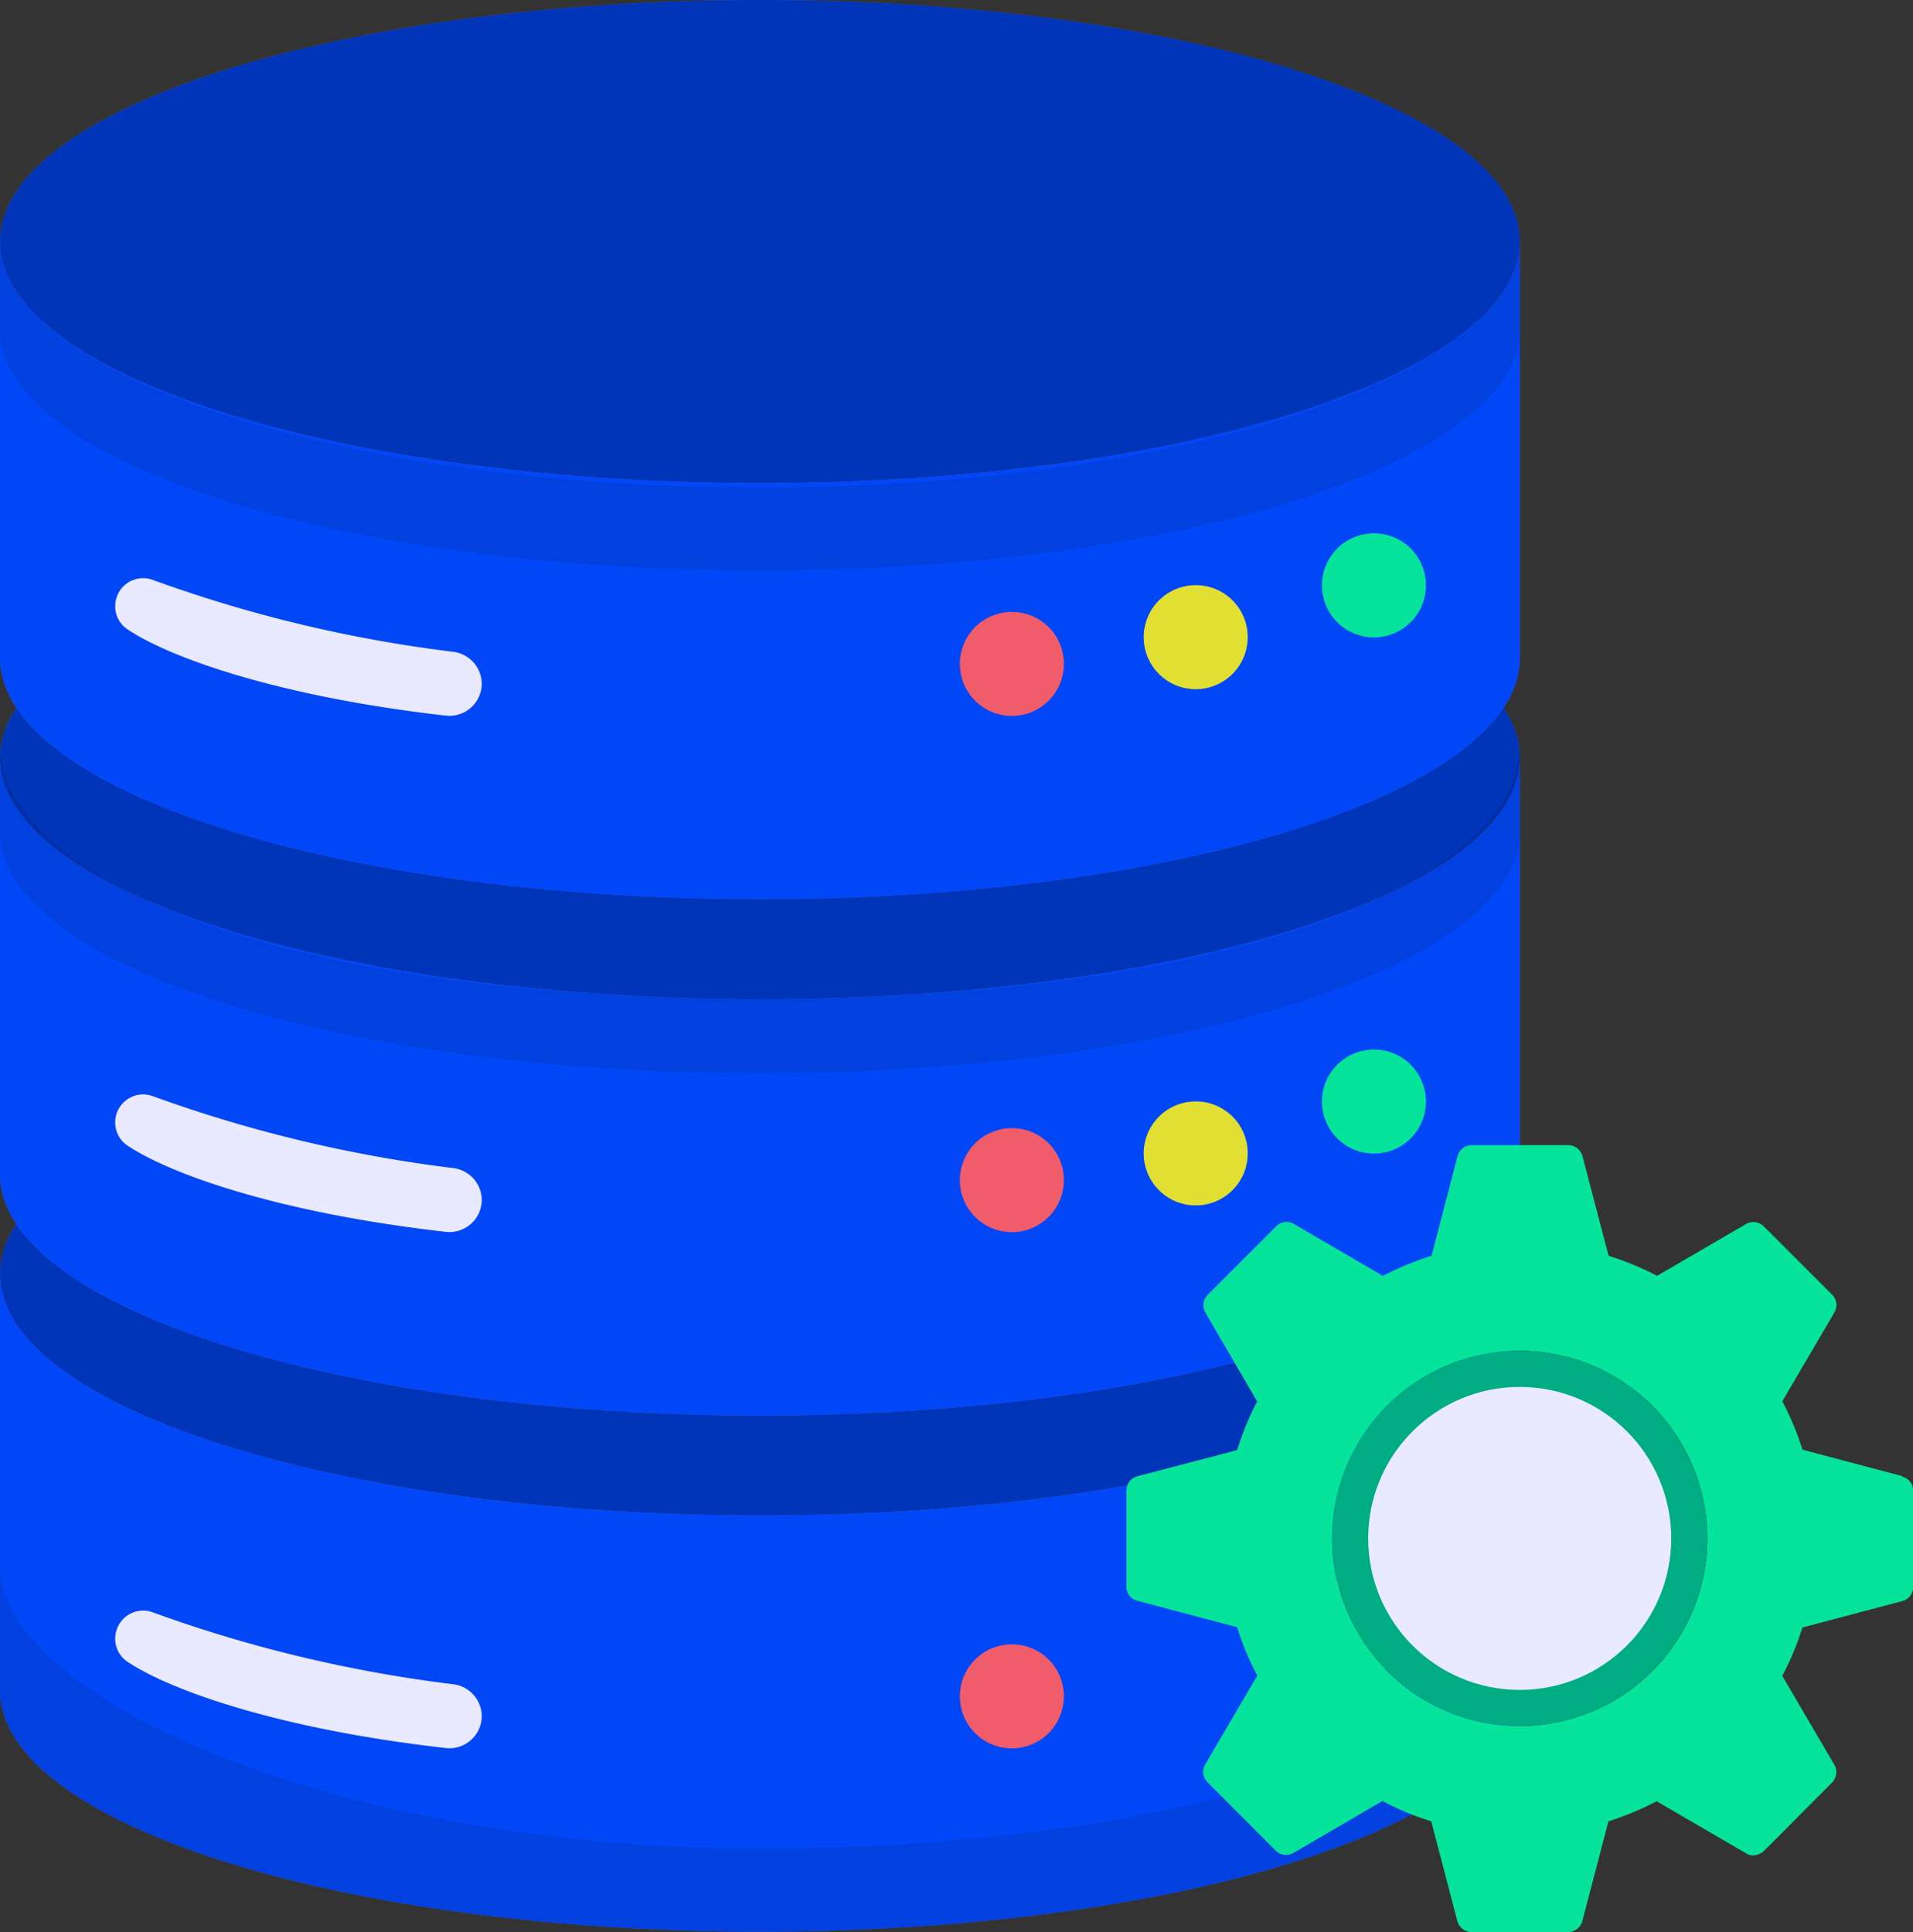
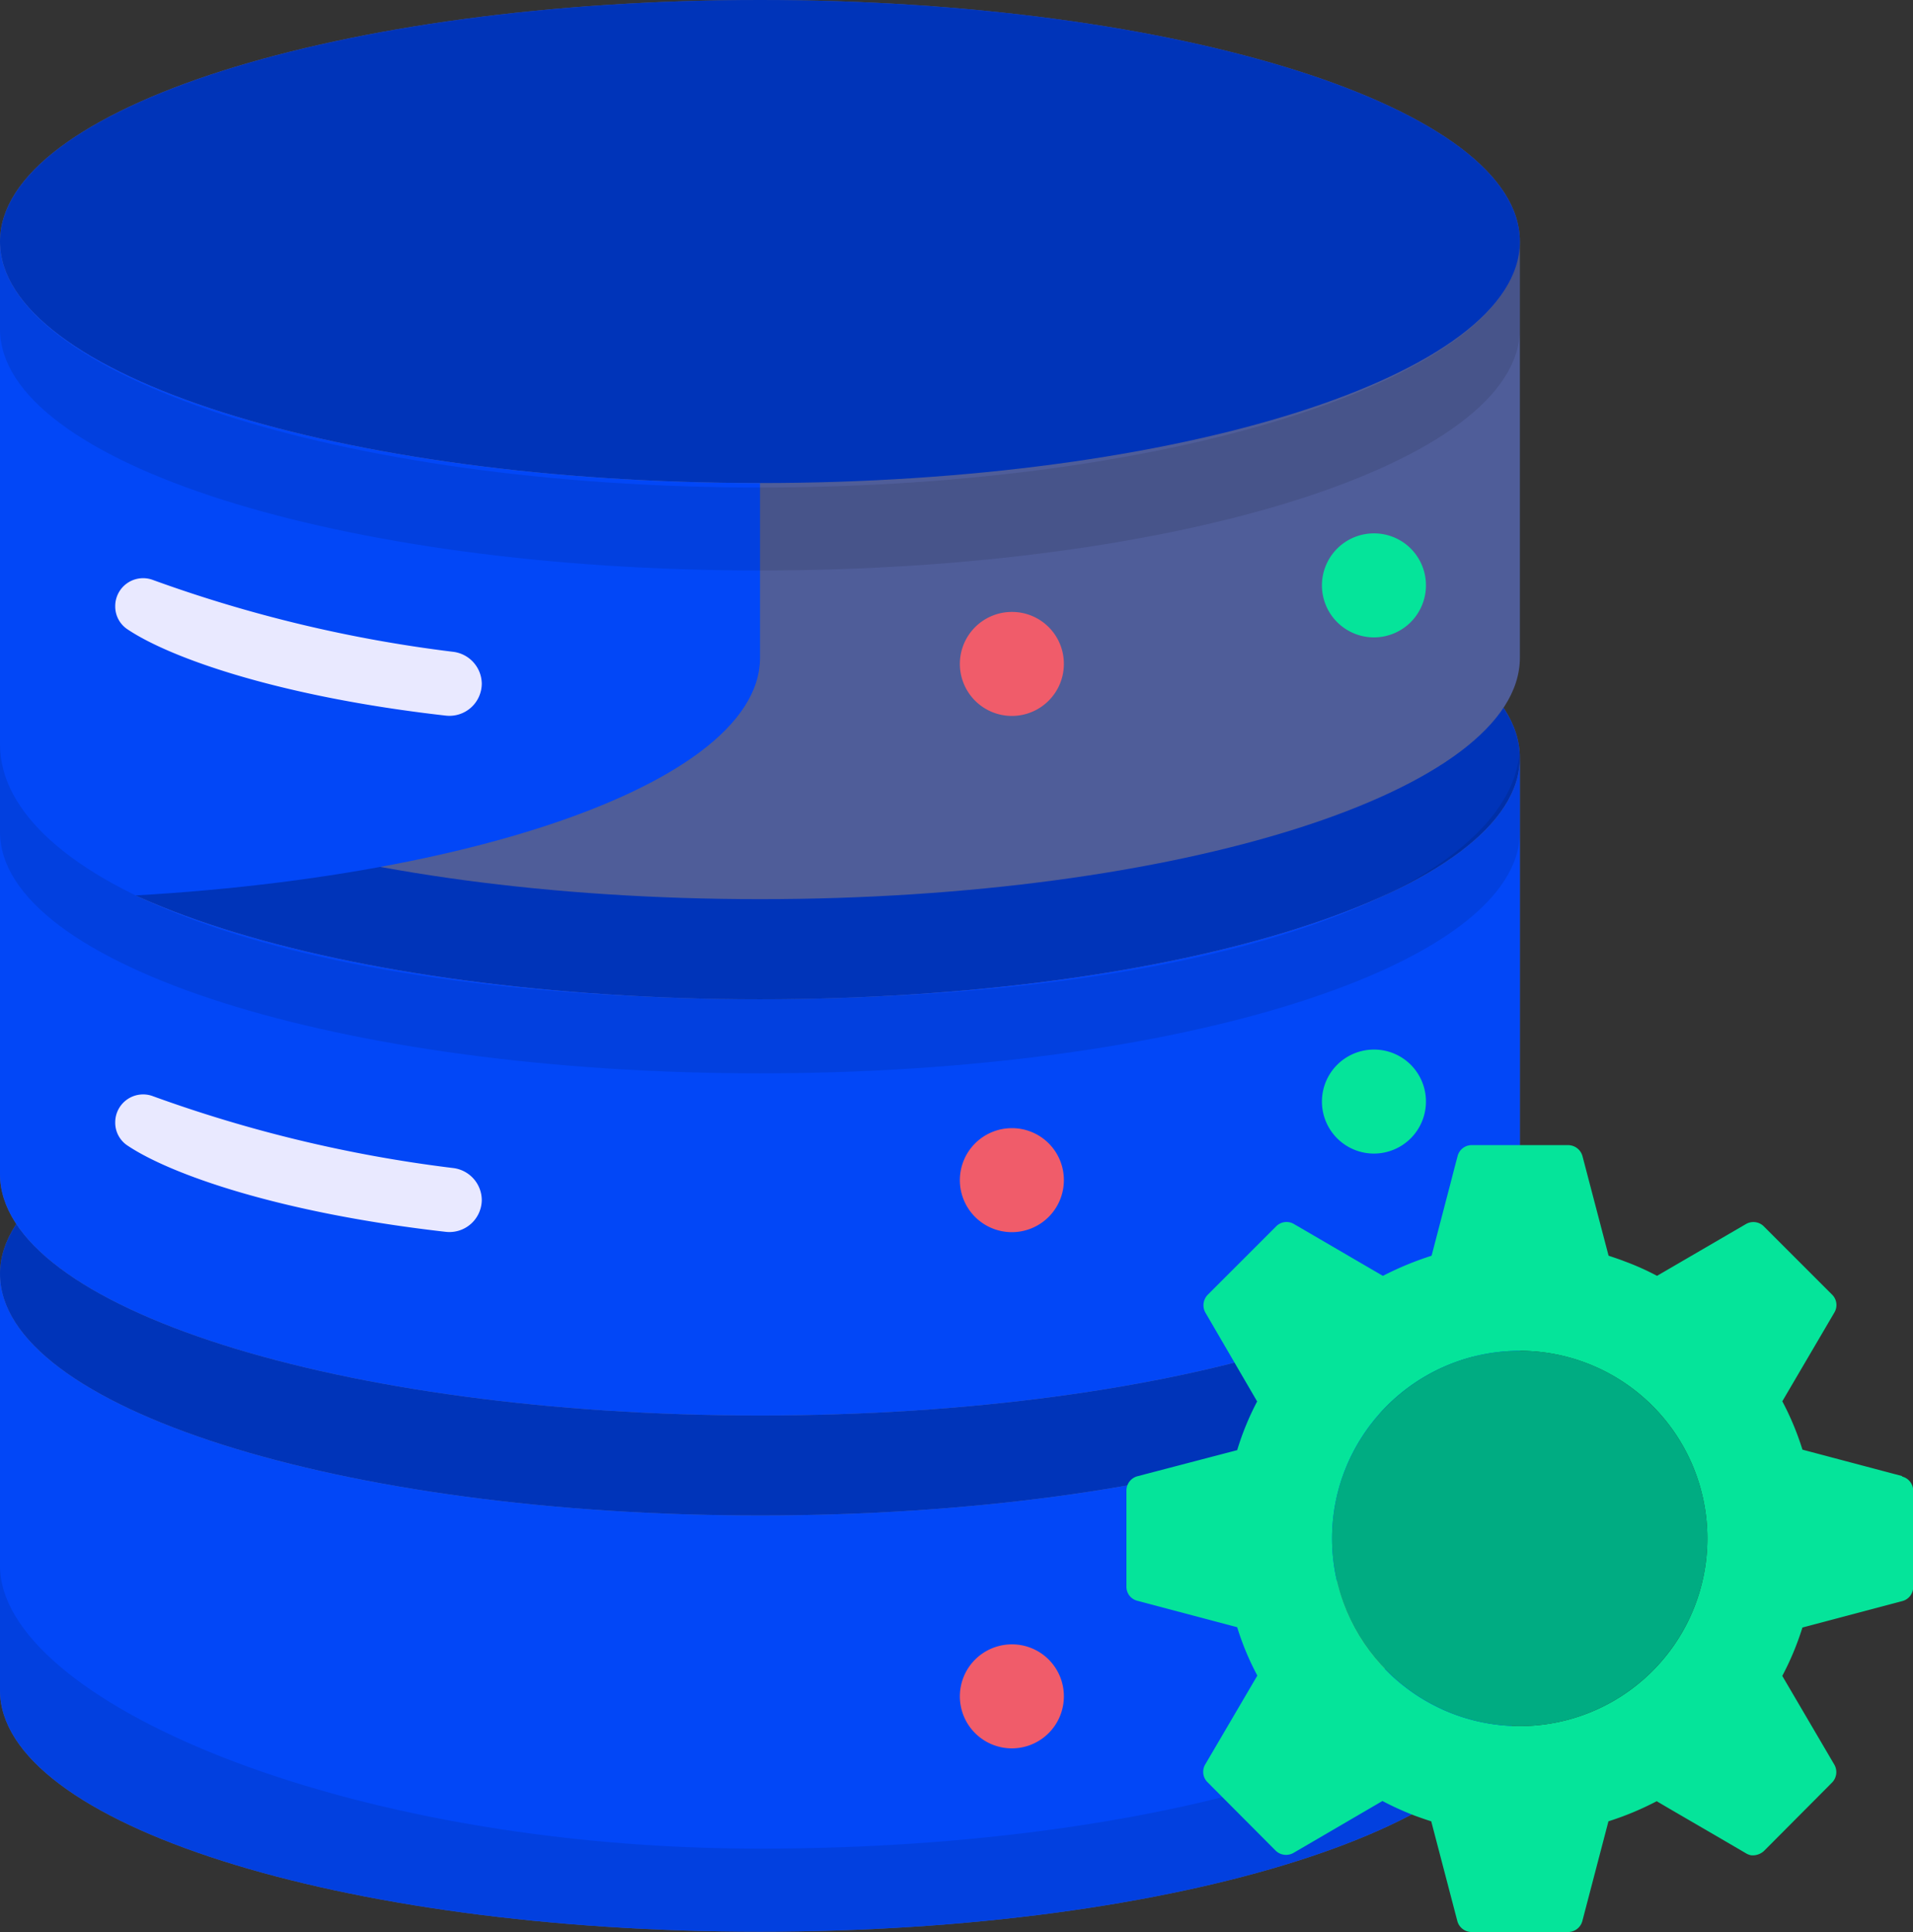
<svg xmlns="http://www.w3.org/2000/svg" width="59.999" height="60.599" viewBox="0 0 59.999 60.599">
  <rect x="0" y="0" width="59.999" height="60.599" fill="#333333" stroke="none" />
  <g transform="translate(-30.99 -27.07)">
    <g transform="translate(30.99 27.07)">
      <g transform="translate(0 32.383)">
        <path d="M78.659,97.208v13.055c0,4.182-10.674,7.573-23.832,7.573s-23.837-3.39-23.837-7.573V97.208c0-4.188,10.674-7.578,23.837-7.578s23.832,3.39,23.832,7.578Z" transform="translate(-30.99 -89.63)" fill="#4f5d99" />
        <path d="M78.659,97.208c0,4.182-10.674,7.573-23.832,7.573s-23.837-3.39-23.837-7.573S41.664,89.63,54.827,89.63,78.659,93.021,78.659,97.208Z" transform="translate(-30.99 -89.63)" fill="#0034b9" />
        <path d="M30.99,104.27c0,4.182,10.674,7.573,23.837,7.573s23.832-3.39,23.832-7.573v13.055c0,4.182-10.674,7.573-23.832,7.573s-23.837-3.39-23.837-7.573Z" transform="translate(-30.99 -96.692)" fill="#0247f7" />
-         <path d="M49.467,127.973a1.014,1.014,0,0,1-1.128,1c-5.207-.59-8.655-1.807-10-2.718a.858.858,0,0,1-.368-.714.875.875,0,0,1,1.154-.833,42.783,42.783,0,0,0,9.431,2.262A1.019,1.019,0,0,1,49.467,127.973Z" transform="translate(-34.357 -106.527)" fill="#e9e9ff" />
        <path d="M114.351,123.581a1.631,1.631,0,1,1-1.631-1.631A1.626,1.626,0,0,1,114.351,123.581Z" transform="translate(-69.628 -105.22)" fill="#7bd681" />
        <path d="M92.411,128.341a1.631,1.631,0,1,1-1.631-1.631A1.626,1.626,0,0,1,92.411,128.341Z" transform="translate(-59.044 -107.516)" fill="#f05c6a" />
      </g>
      <g transform="translate(0 16.192)">
        <path d="M78.659,65.928V78.983c0,4.182-10.674,7.573-23.832,7.573S30.99,83.165,30.99,78.983V65.928c0-4.188,10.674-7.578,23.837-7.578S78.659,61.74,78.659,65.928Z" transform="translate(-30.99 -58.35)" fill="#4f5d99" />
        <path d="M78.659,65.928c0,4.182-10.674,7.573-23.832,7.573S30.99,70.111,30.99,65.928,41.664,58.35,54.827,58.35,78.659,61.74,78.659,65.928Z" transform="translate(-30.99 -58.35)" fill="#0034b9" />
        <path d="M30.99,72.99c0,4.182,10.674,7.573,23.837,7.573s23.832-3.39,23.832-7.573V86.045c0,4.182-10.674,7.573-23.832,7.573S30.99,90.227,30.99,86.045Z" transform="translate(-30.99 -65.412)" fill="#0247f7" />
        <path d="M49.467,96.693a1.014,1.014,0,0,1-1.128,1c-5.207-.59-8.655-1.807-10-2.718a.858.858,0,0,1-.368-.714.875.875,0,0,1,1.154-.833,42.783,42.783,0,0,0,9.431,2.262A1.019,1.019,0,0,1,49.467,96.693Z" transform="translate(-34.357 -75.247)" fill="#e9e9ff" />
        <path d="M114.351,92.3a1.631,1.631,0,1,1-1.631-1.631A1.626,1.626,0,0,1,114.351,92.3Z" transform="translate(-69.628 -73.94)" fill="#05e49a" />
-         <path d="M103.551,95.441a1.631,1.631,0,1,1-1.631-1.631A1.626,1.626,0,0,1,103.551,95.441Z" transform="translate(-64.418 -75.455)" fill="#e2df33" />
        <path d="M92.411,97.061a1.631,1.631,0,1,1-1.631-1.631A1.626,1.626,0,0,1,92.411,97.061Z" transform="translate(-59.044 -76.236)" fill="#f05c6a" />
      </g>
      <path d="M78.659,34.648V47.7c0,4.182-10.674,7.573-23.832,7.573S30.99,51.885,30.99,47.7V34.648c0-4.188,10.674-7.578,23.837-7.578S78.659,30.46,78.659,34.648Z" transform="translate(-30.99 -27.07)" fill="#4f5d99" />
      <path d="M78.659,34.648c0,4.182-10.674,7.573-23.832,7.573S30.99,38.831,30.99,34.648,41.664,27.07,54.827,27.07,78.659,30.46,78.659,34.648Z" transform="translate(-30.99 -27.07)" fill="#0034b9" />
-       <path d="M30.99,41.71c0,4.182,10.674,7.573,23.837,7.573s23.832-3.39,23.832-7.573V54.765c0,4.182-10.674,7.573-23.832,7.573S30.99,58.947,30.99,54.765Z" transform="translate(-30.99 -34.132)" fill="#0247f7" />
+       <path d="M30.99,41.71c0,4.182,10.674,7.573,23.837,7.573V54.765c0,4.182-10.674,7.573-23.832,7.573S30.99,58.947,30.99,54.765Z" transform="translate(-30.99 -34.132)" fill="#0247f7" />
      <path d="M49.467,65.413a1.014,1.014,0,0,1-1.128,1c-5.207-.59-8.655-1.807-10-2.718a.858.858,0,0,1-.368-.714.875.875,0,0,1,1.154-.833,42.783,42.783,0,0,0,9.431,2.262A1.019,1.019,0,0,1,49.467,65.413Z" transform="translate(-34.357 -43.967)" fill="#e9e9ff" />
      <path d="M114.351,61.021a1.631,1.631,0,1,1-1.631-1.631A1.626,1.626,0,0,1,114.351,61.021Z" transform="translate(-69.628 -42.66)" fill="#05e49a" />
-       <path d="M103.551,64.161a1.631,1.631,0,1,1-1.631-1.631A1.626,1.626,0,0,1,103.551,64.161Z" transform="translate(-64.418 -44.175)" fill="#e2df33" />
      <path d="M92.411,65.781a1.631,1.631,0,1,1-1.631-1.631A1.626,1.626,0,0,1,92.411,65.781Z" transform="translate(-59.044 -44.956)" fill="#f05c6a" />
      <path d="M30.99,121.95c0,4.182,10.674,8.872,23.837,8.872s23.832-3.53,23.832-7.713v2.743c0,4.182-10.674,7.573-23.832,7.573s-23.837-3.391-23.837-7.573Z" transform="translate(-30.99 -72.837)" opacity="0.1" style="isolation:isolate" />
      <path d="M30.99,41.71c0,4.182,10.674,7.713,23.837,7.713s23.832-3.53,23.832-7.713v2.743c0,4.182-10.674,7.573-23.832,7.573S30.99,48.636,30.99,44.453Z" transform="translate(-30.99 -34.132)" opacity="0.1" style="isolation:isolate" />
      <path d="M30.99,72.18c0,4.182,8.65,7.987,23.837,7.987s23.832-3.8,23.832-7.987v2.743c0,4.182-10.674,7.573-23.832,7.573S30.99,79.106,30.99,74.923Z" transform="translate(-30.99 -48.83)" opacity="0.1" style="isolation:isolate" />
    </g>
    <g transform="translate(66.324 62.989)">
      <path d="M123.574,106.839l-3.126-.828a8.845,8.845,0,0,0-.632-1.517l1.636-2.79a.458.458,0,0,0-.078-.559l-2.133-2.133a.463.463,0,0,0-.564-.078l-2.79,1.625a8.167,8.167,0,0,0-1.02-.456c-.171-.067-.331-.119-.5-.176l-.818-3.121a.469.469,0,0,0-.445-.347h-3.028a.456.456,0,0,0-.445.347l-.1.378-.135.523-.58,2.221a9.871,9.871,0,0,0-1.527.632L104.5,98.934a.456.456,0,0,0-.564.078l-1.377,1.377-.761.761a.471.471,0,0,0-.078.559l1.625,2.79a8.6,8.6,0,0,0-.626,1.527l-3.127.818a.465.465,0,0,0-.347.445v3.018a.451.451,0,0,0,.347.445l3.127.828a8.451,8.451,0,0,0,.632,1.517l-1.636,2.79a.456.456,0,0,0,.078.559l2.133,2.143a.468.468,0,0,0,.564.067l2.785-1.625a9.219,9.219,0,0,0,1.03.466c.16.057.331.119.5.171l.818,3.126a.465.465,0,0,0,.445.347H113.1a.465.465,0,0,0,.445-.347l.818-3.126a9.354,9.354,0,0,0,1.517-.632l.01.01.388.228,1.744,1.015.647.378a.491.491,0,0,0,.171.067.523.523,0,0,0,.4-.135l2.133-2.143a.47.47,0,0,0,.078-.559l-1.636-2.79a8.845,8.845,0,0,0,.632-1.517l3.127-.828a.456.456,0,0,0,.347-.445V107.3a.456.456,0,0,0-.347-.445Zm-11.994,7.842a5.885,5.885,0,1,1,5.885-5.885A5.885,5.885,0,0,1,111.58,114.681Z" transform="translate(-99.25 -96.46)" fill="#05e49a" />
      <circle cx="5.885" cy="5.885" r="5.885" transform="translate(6.445 6.45)" fill="#00ac82" />
-       <circle cx="4.752" cy="4.752" r="4.752" transform="translate(7.578 7.583)" fill="#e9e9ff" />
    </g>
  </g>
</svg>